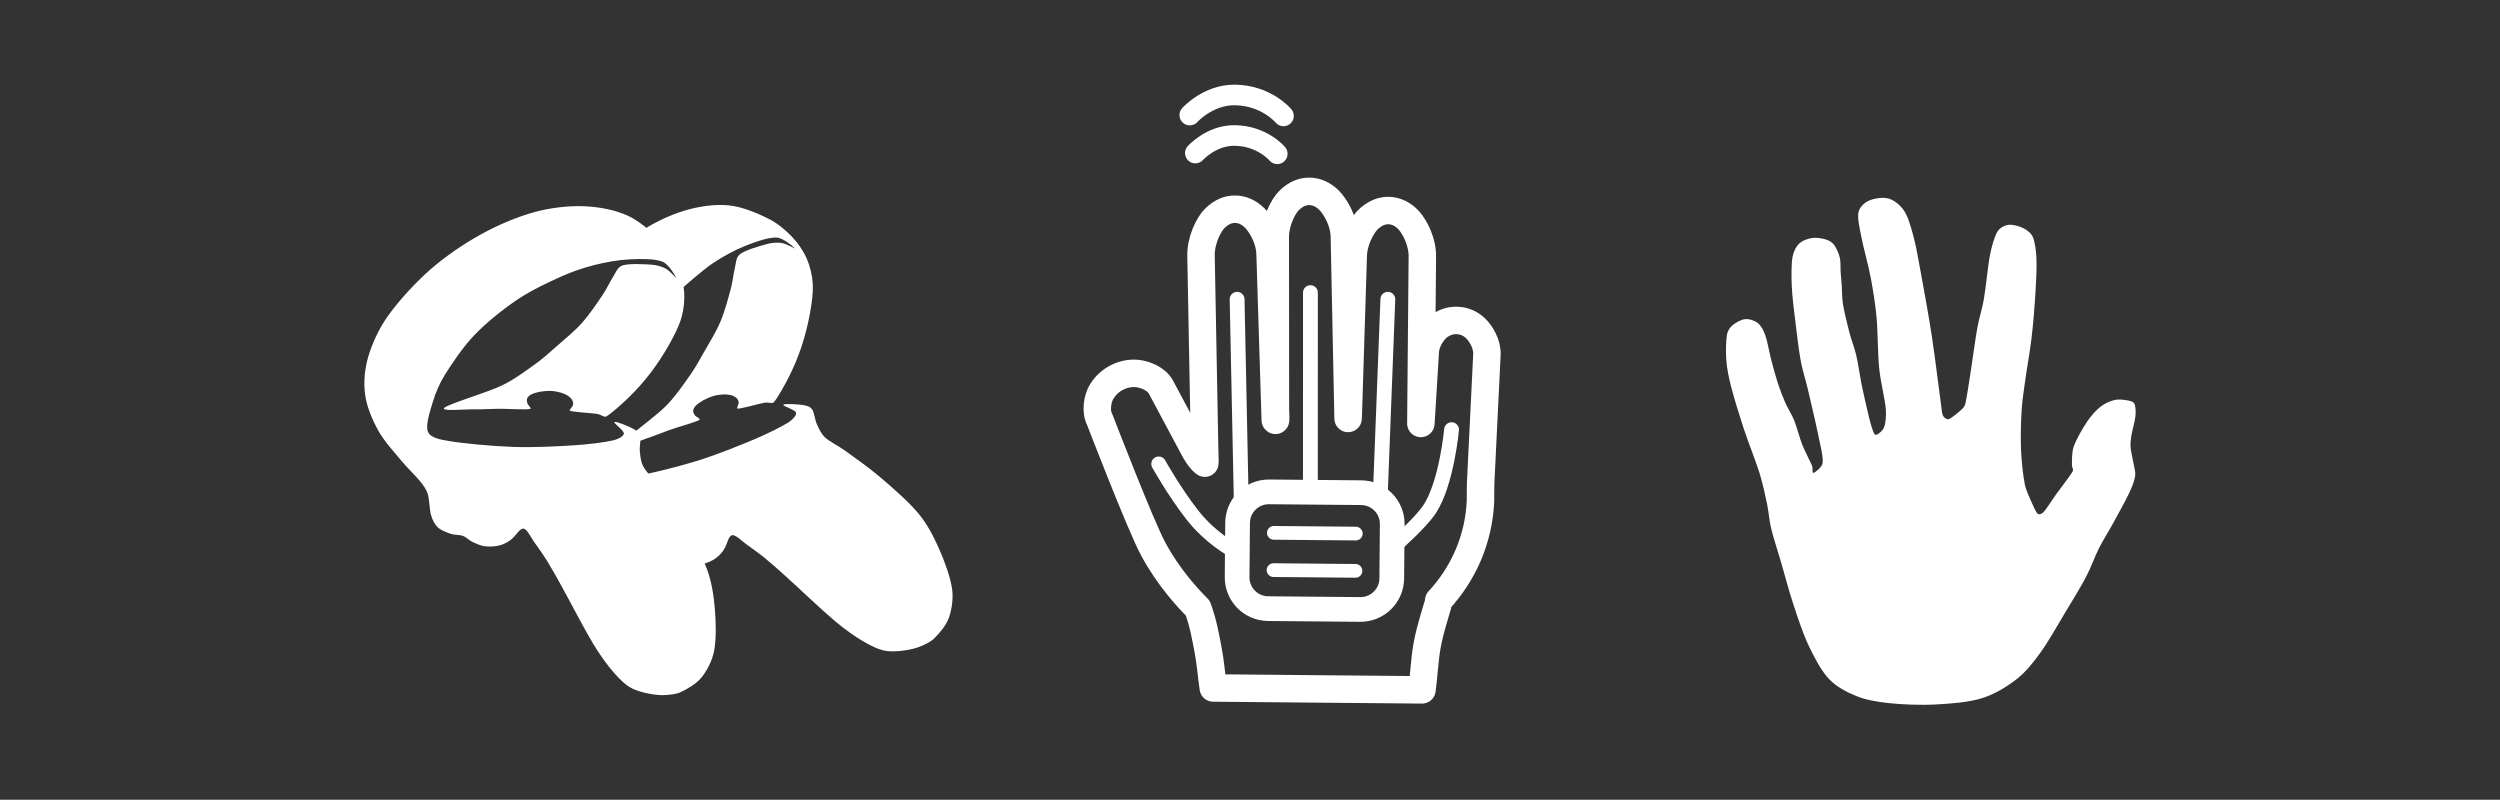
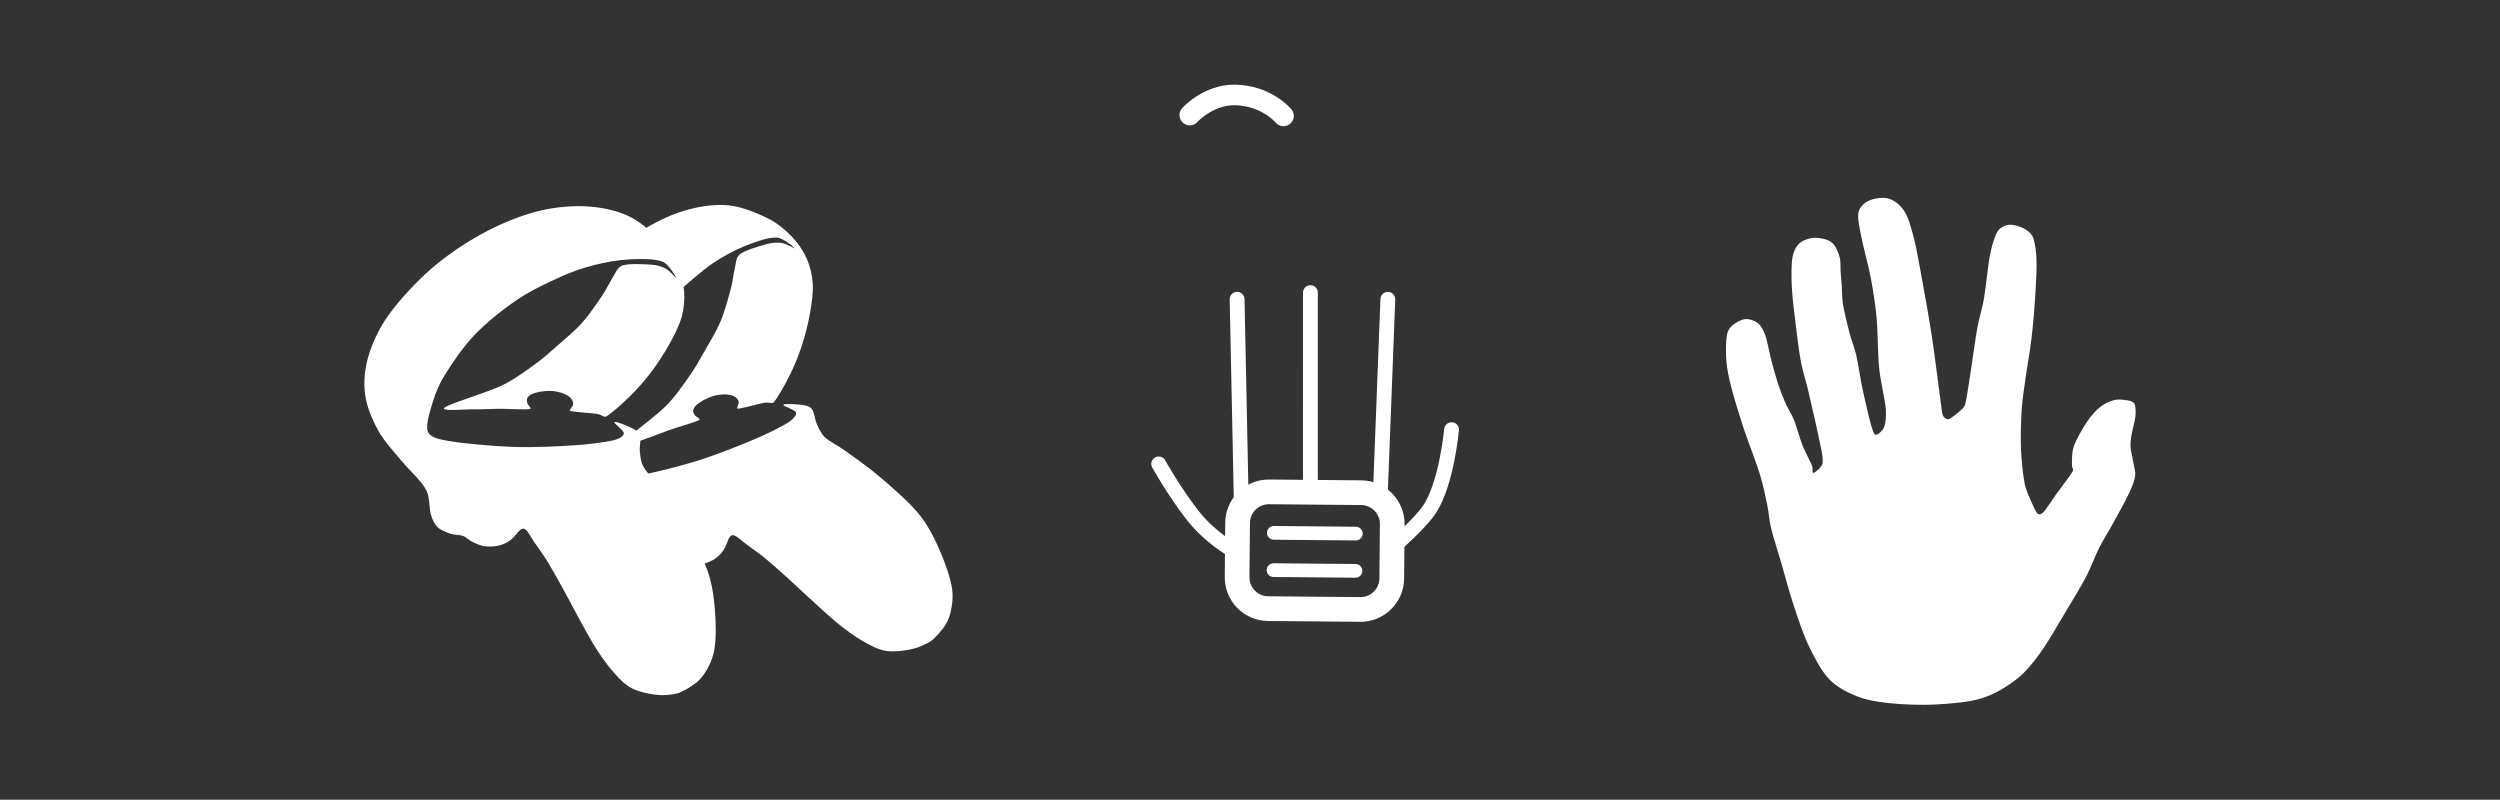
<svg xmlns="http://www.w3.org/2000/svg" width="100%" height="100%" viewBox="0 0 10119 3237" version="1.1" xml:space="preserve" style="fill-rule:evenodd;clip-rule:evenodd;stroke-linecap:round;stroke-linejoin:round;stroke-miterlimit:1.5;">
  <rect x="0" y="0" width="10119" height="3237" fill="#333333" stroke="none" />
  <g>
    <path d="M1731.89,1747.05c-10.291,-26.248 8.47,-81.788 19.917,-120.08c11.447,-38.291 27.613,-75.711 48.767,-109.669c28.195,-45.26 73.738,-113.46 120.399,-161.891c48.935,-50.791 114.897,-103.546 173.211,-142.858c55.185,-37.202 124.841,-69.741 176.673,-93.013c43.236,-19.412 88.365,-35.037 134.323,-46.619c46.113,-11.621 96.355,-20.794 142.355,-23.108c44.597,-2.244 102.054,-3.243 133.643,9.223c26.715,10.542 53.777,60.961 55.892,65.569c2.114,4.609 -26.226,-29.038 -43.206,-37.917c-17.039,-8.91 -38.717,-14.393 -59.033,-15.544c-29.861,-1.692 -95.776,-6.317 -120.133,5.393c-16.506,7.935 -23.686,29.443 -33.894,45.3c-12.702,19.73 -26.544,49.765 -42.316,73.08c-20.896,30.889 -52.525,78.14 -83.06,112.252c-30.298,33.848 -69.321,65.17 -100.153,92.423c-27.645,24.437 -54.901,49.534 -84.84,71.099c-36.934,26.602 -87.868,64.884 -136.758,88.511c-61.902,29.915 -215.657,74.712 -234.654,90.977c-18.997,16.264 84.254,5.878 120.67,6.609c32.611,0.655 65.21,-2.049 97.827,-2.224c37.601,-0.202 108.165,4.475 127.783,1.014c7.877,-1.389 -7.299,-15.6 -10.079,-21.777c-2.098,-4.662 -4.024,-15.306 -1.438,-21.574c2.586,-6.268 10.003,-12.542 16.953,-16.035c8.958,-4.502 24.173,-8.864 36.797,-10.977c13.661,-2.286 31.251,-3.442 45.169,-2.742c12.97,0.653 27.408,3.772 38.337,6.944c9.538,2.769 20.049,7.636 27.235,12.088c6.118,3.79 12.264,9.596 15.884,14.625c3.234,4.493 5.439,10.734 5.837,15.549c0.378,4.577 -0.451,9.093 -3.449,13.34c-4.282,6.065 -11.567,14.416 -10.801,16.33c1.517,3.792 28.138,5.301 42.32,7.213c20.066,2.706 60.74,3.632 78.073,9.021c9.367,2.912 19.912,12.657 28.358,7.698c20.118,-11.814 63.529,-50.24 92.349,-78.577c29.605,-29.11 59.302,-62.037 85.281,-96.079c26.786,-35.101 54.365,-76.793 75.441,-114.527c19.987,-35.782 40.817,-75.563 51.019,-111.875c9.6,-34.172 13.18,-71.139 10.192,-105.998c-2.988,-34.858 -13.092,-70.838 -28.121,-103.153c-15.681,-33.718 -38.016,-70.967 -65.968,-99.158c-33.468,-33.755 -83.25,-80.009 -134.842,-103.373c-51.954,-23.528 -116.635,-35.525 -176.886,-37.795c-62.732,-2.362 -134.904,5.992 -199.51,23.619c-69.267,18.899 -147.836,52.025 -216.092,89.774c-70.638,39.066 -144.641,89.191 -207.737,144.62c-63.097,55.429 -129.299,129.375 -170.842,187.954c-34.969,49.31 -63.223,111.01 -78.418,163.523c-14.091,48.699 -19.318,102.178 -12.749,151.556c6.569,49.378 27.896,100.127 52.162,144.713c24.267,44.585 65.086,88.296 93.439,122.8c24.103,29.334 58.728,61.804 76.677,84.224c12.309,15.376 24.911,31.569 31.011,50.297c7.473,22.937 7.035,64.618 13.822,87.328c5.33,17.834 13.63,36.36 26.902,48.932c13.273,12.571 35.646,20.624 52.732,26.496c15.933,5.476 35.159,3.277 49.783,8.735c14.028,5.235 24.4,17.664 37.96,24.011c14.875,6.962 33.315,15.676 51.286,17.763c18.907,2.195 43.214,1.153 62.154,-4.591c18.94,-5.744 37.079,-15.763 51.487,-29.872c13.473,-13.192 28.585,-39.956 42.947,-36.819c14.362,3.138 29.469,36.608 43.225,55.645c15.801,21.863 35.483,49.643 51.577,75.538c17.98,28.929 37.999,65.098 56.305,98.039c30.95,55.693 93.987,177.413 129.396,236.121c24.578,40.753 55.789,85.452 83.053,116.129c23.329,26.25 48.426,53.695 80.529,67.933c34.596,15.344 93.267,26.332 127.048,24.132c21.884,-1.425 45.878,-3.108 66.094,-12.858c24.764,-11.942 61.326,-32.486 82.489,-58.798c22.193,-27.593 43.22,-68.08 50.671,-106.761c8.933,-46.381 7.736,-116.305 2.928,-171.526c-4.71,-54.104 -12.811,-108.907 -31.774,-159.797c-21.692,-58.215 -65.263,-133.055 -98.38,-189.493c-30.322,-51.674 -73.692,-111.347 -100.323,-149.137c-18.773,-26.637 -47.282,-54.609 -59.464,-77.6c-9.655,-18.221 -11.54,-39.828 -13.629,-60.342c-2.132,-20.94 6.033,-49.65 0.835,-65.292c-4.511,-13.574 -19.331,-21.97 -32.025,-28.561c-17.277,-8.971 -66.07,-28.814 -71.636,-25.261c-5.567,3.554 38.879,34.216 38.238,46.582c-0.641,12.366 -25.785,23.634 -42.084,27.613c-32.369,7.903 -101.104,16.414 -152.129,19.803c-67.367,4.475 -168.066,9.881 -252.077,7.045c-86.228,-2.91 -207.469,-14.187 -265.295,-24.506c-29.474,-5.259 -71.499,-11.49 -81.66,-37.406Z" style="fill:#fff;" />
    <path d="M2552.3,1799.29c-1.554,-10.865 -3.772,-21.685 -6.698,-32.42c46.133,-37.37 115.447,-89.405 148.084,-121.786c38.547,-38.245 74.26,-91.013 100.532,-128.181c21.298,-30.13 38.908,-62.728 57.101,-94.828c20.291,-35.8 47.004,-78.112 64.645,-119.973c17.779,-42.19 32.319,-97.159 42.032,-133.165c7.331,-27.178 10.651,-60.082 16.244,-82.871c4.496,-18.315 4.29,-40.988 17.317,-53.861c19.224,-18.996 83.059,-36.062 111.846,-44.175c19.586,-5.519 41.868,-7.386 60.88,-4.502c18.944,2.873 56.687,25.473 53.189,21.802c-3.499,-3.67 -45.489,-42.545 -74.18,-43.824c-33.926,-1.513 -87.933,18.12 -129.376,34.748c-42.745,17.15 -87.273,42.166 -127.098,68.155c-39.691,25.9 -122.386,99.537 -122.386,99.537c0,-0 -43.404,-102.468 -88.787,-165.33c-13.972,-19.355 -93.199,-54.386 -87.196,-58.472c55.36,-37.683 120.889,-69.057 180.979,-87.228c57.712,-17.451 122.779,-27.144 179.561,-21.795c56.386,5.312 118.505,32.859 161.133,53.893c35.601,17.566 68.838,45.524 94.634,72.308c24.723,25.67 45.98,56.407 60.143,88.398c14.164,31.991 22.803,68.112 24.84,103.549c2.164,37.656 -4.594,82.048 -11.855,122.386c-7.657,42.538 -20.175,90.933 -34.088,132.838c-13.494,40.641 -30.865,81.437 -49.392,118.593c-18.036,36.171 -46.588,86.627 -61.769,104.342c-6.374,7.437 -19.515,1.652 -29.32,1.945c-18.144,0.542 -56.907,12.895 -76.762,16.863c-14.033,2.805 -39.697,10.037 -42.365,6.945c-1.347,-1.561 2.825,-11.827 4.902,-18.955c1.454,-4.992 0.769,-9.532 -1.078,-13.737c-1.942,-4.423 -6.057,-9.608 -10.577,-12.805c-5.059,-3.578 -12.759,-7.069 -19.777,-8.663c-8.243,-1.872 -19.765,-3.056 -29.686,-2.572c-11.366,0.556 -26.033,2.302 -38.511,5.903c-13.388,3.865 -29.646,10.68 -41.821,17.286c-11.25,6.104 -24.219,15.177 -31.226,22.348c-5.436,5.564 -10.409,13.909 -10.815,20.678c-0.406,6.768 4.877,16.206 8.377,19.932c4.638,4.938 23.611,13.439 16.614,17.315c-17.425,9.653 -85.673,28.183 -121.164,40.604c-30.787,10.775 -60.733,23.935 -91.784,33.923c-15.077,4.85 -41.422,15.799 -65.342,24.852Z" style="fill:#fff;" />
    <path d="M2436.1,2084.05c40.655,-24.363 71.698,-66.232 92.263,-116.231c4.77,-11.595 8.979,-23.412 12.565,-35.39c6.231,-0.882 12.268,-1.869 17.869,-2.742c58.038,-9.051 176.354,-37.823 258.84,-63.118c80.365,-24.645 173.829,-62.51 236.078,-88.654c47.148,-19.801 109.377,-50.206 137.415,-68.208c14.119,-9.065 34.23,-27.898 30.814,-39.8c-3.416,-11.902 -55.418,-26.44 -51.31,-31.611c4.108,-5.171 56.702,-2.277 75.957,0.586c14.148,2.103 30.893,5.223 39.574,16.591c10.003,13.101 11.62,42.906 20.447,62.013c8.649,18.72 17.459,38.539 32.516,52.628c18.997,17.778 55.055,34.956 81.471,54.04c37.474,27.072 97.896,69.393 143.376,108.395c49.674,42.597 115.218,99.195 154.666,147.189c34.485,41.955 59.971,91.143 82.023,140.773c22.508,50.654 46.383,116.387 53.022,163.152c5.537,39 -1.178,84.125 -13.189,117.437c-11.454,31.765 -39.346,63.083 -58.879,82.431c-15.946,15.795 -38.087,25.191 -58.318,33.657c-31.228,13.068 -90.283,21.761 -127.988,18.504c-34.989,-3.022 -67.648,-20.811 -98.247,-38.045c-35.759,-20.141 -79.812,-52.258 -116.31,-82.8c-52.578,-43.999 -151.779,-138.596 -199.161,-181.194c-28.026,-25.195 -58.72,-52.886 -85.132,-74.394c-23.642,-19.252 -51.289,-39.119 -73.342,-54.655c-19.201,-13.526 -44.372,-40.263 -58.974,-38.559c-14.601,1.705 -20.187,31.929 -28.636,48.787c-9.035,18.027 -22.929,33.402 -38.971,44.994c-16.042,11.592 -38.688,20.484 -57.281,24.557c-17.672,3.872 -37.944,1.631 -54.275,-0.115c-14.887,-1.591 -28.738,-9.971 -43.705,-10.359c-15.604,-0.404 -33.07,7.929 -49.918,7.934c-18.067,0.004 -41.843,-0.334 -58.482,-7.904c-16.64,-7.571 -30.515,-22.39 -41.356,-37.52c-13.804,-19.268 -26.948,-58.825 -41.474,-78.085c-11.861,-15.725 -29.044,-26.938 -45.686,-37.474c-16.898,-10.699 -43.031,-23.377 -68.262,-36.81Z" style="fill:#fff;" />
  </g>
  <path d="M7643.51,2845.65c-44.245,-4.707 -89.829,-12.113 -129.821,-28.259c-39.993,-16.147 -81.108,-38.008 -110.136,-68.619c-32.031,-33.777 -59.577,-87.157 -82.048,-134.046c-24.044,-50.171 -43.689,-111.213 -62.216,-166.981c-18.382,-55.332 -33.845,-115.994 -48.946,-167.628c-13.863,-47.399 -32.1,-102.671 -41.661,-142.179c-7.554,-31.217 -9.15,-63.456 -15.703,-94.865c-7.666,-36.753 -17.56,-84.38 -30.297,-125.649c-15.996,-51.831 -46.328,-126.399 -65.68,-185.336c-18.291,-55.704 -38.849,-122.797 -50.436,-168.288c-8.772,-34.436 -16.323,-69.847 -19.087,-104.659c-2.749,-34.627 -1.479,-80.623 2.504,-104.21c2.335,-13.822 10.166,-27.654 21.396,-37.309c12.233,-10.519 34.656,-24.204 52.006,-25.8c17.35,-1.596 38.482,5.413 52.094,16.222c13.612,10.809 23.232,31.018 29.579,48.633c9.064,25.156 16.3,69.874 24.806,102.306c8.106,30.908 16.867,63.807 26.227,92.283c8.732,26.563 18.956,53.62 29.935,78.575c10.663,24.236 26.024,46.652 35.939,71.153c11.434,28.252 20.541,67.525 32.665,98.363c11.603,29.515 32.42,67.555 40.077,86.663c3.572,8.915 -1.226,29.992 5.862,27.986c7.089,-2.006 34.48,-22.855 36.67,-40.022c3.216,-25.216 -9.97,-74.433 -17.371,-111.277c-10.097,-50.269 -31.353,-140.03 -43.215,-190.335c-8.789,-37.275 -21.085,-73.877 -27.958,-111.496c-8.397,-45.966 -16.377,-114.017 -22.427,-164.304c-5.5,-45.719 -12.012,-94.982 -13.873,-137.416c-1.711,-39.02 -2.087,-88.503 2.708,-117.188c3.286,-19.665 12.802,-41.812 26.058,-54.92c13.255,-13.108 34.935,-20.872 53.473,-23.728c18.538,-2.856 42.896,1.902 57.753,6.591c12.413,3.917 24.013,11.7 31.388,21.538c9.039,12.059 18.513,32.929 22.848,50.815c4.394,18.131 2.166,39.081 3.516,57.971c1.32,18.472 3.266,36.899 4.585,55.371c1.541,21.576 0.672,49.635 4.662,74.085c5.216,31.974 17.704,83.301 26.639,117.757c7.767,29.951 19.995,58.863 26.971,88.98c9.188,39.672 16.828,99.715 28.159,149.049c12.245,53.312 31.39,146.383 45.309,170.82c7.071,12.415 32.119,-11.26 38.202,-24.198c7.784,-16.557 10.421,-50.06 8.504,-75.141c-3.068,-40.142 -21.293,-110.086 -26.913,-165.711c-6.3,-62.347 -5.144,-147.063 -10.882,-208.374c-5.004,-53.468 -13.524,-106.647 -23.547,-159.494c-10.313,-54.367 -30.068,-122.755 -38.327,-166.712c-6.02,-32.042 -16.185,-73.031 -11.227,-97.029c4.041,-19.562 21.363,-37.916 40.977,-46.964c20.266,-9.348 56.655,-15.87 80.623,-9.127c23.968,6.743 48.828,27.935 63.183,49.584c16.788,25.321 28.079,67.407 37.546,102.338c11.151,41.143 20.465,96.2 29.359,144.523c12.481,67.807 32.13,174.628 45.525,262.32c14.08,92.177 31.297,237.079 38.957,290.738c1.504,10.537 2.062,24.009 6.998,31.219c4.608,6.732 14.473,15.078 22.614,12.043c12.613,-4.702 41.87,-29.739 53.064,-40.255c6.688,-6.283 12.172,-14.311 14.098,-22.84c6.268,-27.741 15.964,-95.7 23.505,-143.604c8.057,-51.19 16.327,-117.119 24.841,-163.535c7.078,-38.589 19.529,-76.319 26.242,-114.959c8.57,-49.329 16.015,-135.414 25.18,-181.017c6.352,-31.607 17.557,-72.6 29.809,-92.599c8.593,-14.027 26.449,-24.962 43.701,-27.397c17.252,-2.435 43.265,4.673 59.811,12.788c16.407,8.047 32.518,20.205 39.469,35.902c9.055,20.45 13.529,57.514 14.86,86.795c1.758,38.651 -1.372,96.786 -4.314,145.113c-3.245,53.298 -8.429,117.314 -15.156,174.675c-6.646,56.673 -18.475,120.541 -25.204,169.487c-5.683,41.335 -12.575,82.627 -15.171,124.192c-2.957,47.352 -4.693,109.765 -2.575,159.921c1.994,47.22 8.126,105.295 15.283,141.014c5.097,25.435 18.878,53.352 27.661,73.299c7.043,15.994 17.08,39.719 25.041,46.385c5.786,4.845 17.586,-0.898 22.727,-6.388c12.437,-13.283 34.482,-48.94 51.897,-73.31c19.795,-27.7 56.304,-73.381 66.875,-92.89c3.969,-7.324 -3.759,-16.036 -3.449,-24.164c0.631,-16.563 -1.155,-51.177 7.24,-75.213c10.292,-29.469 36.368,-74.617 54.515,-101.601c14.9,-22.156 35.914,-45.788 54.368,-60.304c16.031,-12.609 38.165,-22.58 56.356,-26.787c17.1,-3.954 39.424,-0.894 52.79,1.546c10.145,1.853 23.076,4.599 27.411,13.096c5.329,10.445 6.106,33.03 4.564,49.579c-2.01,21.574 -13.315,58.81 -16.624,79.868c-2.417,15.378 -4.385,31.006 -3.232,46.477c1.364,18.278 8.319,43.703 11.41,63.193c2.832,17.857 9.545,35.795 7.137,53.745c-2.709,20.19 -13.247,45.698 -23.391,67.398c-15.045,32.182 -46.39,88.246 -66.877,125.694c-18.175,33.224 -39.039,65.266 -56.04,98.989c-18.079,35.864 -32.567,78.402 -52.435,116.19c-22.941,43.632 -56.14,97.387 -85.21,145.599c-30.985,51.388 -67.989,117.95 -100.702,162.73c-27.777,38.024 -57.348,76.263 -95.573,105.946c-39.21,30.448 -88.247,60.737 -139.689,76.74c-54.808,17.051 -126.032,22.256 -189.158,25.562c-63.127,3.307 -136.364,-0.058 -189.601,-5.722Z" style="fill:#fff;" />
  <g>
    <path d="M5023.9,2017.08l-16.603,-805.74" style="fill:none;stroke:#fff;stroke-width:60px;" />
    <path d="M5586.4,2016.65l31.036,-805.313" style="fill:none;stroke:#fff;stroke-width:60px;" />
    <path d="M5487.7,2159.72l-331.602,-2.971" style="fill:none;stroke:#fff;stroke-width:55.56px;" />
-     <path d="M5169.84,622.499c0,-0 -60.638,-73.077 -172.833,-74.105c-94.1,-0.863 -158.768,71.134 -158.768,71.134" style="fill:none;stroke:#fff;stroke-width:83.33px;" />
    <path d="M5195.11,469.117c-0,0 -69.377,-83.607 -197.74,-84.784c-107.66,-0.987 -181.647,81.386 -181.647,81.386" style="fill:none;stroke:#fff;stroke-width:83.33px;" />
    <path d="M5486.35,2310.61l-331.602,-2.971" style="fill:none;stroke:#fff;stroke-width:55.56px;" />
    <path d="M5635.22,2121.88l-1.968,219.571c-0.625,69.832 -57.828,126.019 -127.66,125.394l-372.895,-3.341c-69.833,-0.625 -126.02,-57.828 -125.394,-127.661l1.967,-219.571c0.626,-69.832 57.828,-126.019 127.661,-125.394l372.895,3.341c69.832,0.626 126.019,57.829 125.394,127.661Z" style="fill:none;stroke:#fff;stroke-width:100px;" />
-     <path d="M4668.2,2223.01c-52.819,-97.627 -216.977,-524.756 -216.977,-524.756c-18.501,-34.644 -8.362,-87.389 7.982,-113.293c17.55,-27.815 37.9,-44.921 61.86,-57.123c23.96,-12.202 52.353,-19.031 81.9,-16.09c30.176,3.005 77.623,20.585 96.124,55.229l130.736,244.805c24.321,47.82 48.097,65.117 47.845,63.106c-0.769,-6.133 -2.706,-104.378 -2.826,-110.82l-13.646,-729.162c-1.156,-61.783 31.305,-128.266 57.399,-152.734c28.019,-26.273 53.788,-35.55 80.606,-35.368c26.819,0.183 55.213,11.074 80.303,36.463c25.624,25.93 60.209,84.685 61.365,146.468l20.905,670.786c3.832,7.868 0.372,-32.354 0.644,-47.681l-0.634,-690.18c-1.156,-61.783 31.305,-128.266 57.399,-152.734c28.018,-26.273 53.788,-35.551 80.606,-35.368c26.818,0.182 55.213,11.073 80.303,36.463c25.624,25.93 60.209,84.685 61.365,146.468l15.08,736.29c0.721,0.182 -0.092,-12.031 0.629,-11.847l20.299,-648.484c1.933,-61.764 37.677,-126.555 64.962,-149.699c29.297,-24.851 55.499,-32.84 82.275,-31.328c26.775,1.512 54.591,13.797 78.38,40.399c24.297,27.168 55.902,87.565 53.969,149.328l-5.992,671.876c-0.285,9.099 17.844,-290.661 17.844,-290.661c2.152,-44.063 34.508,-89.576 59.025,-105.528c26.326,-17.129 49.772,-22.281 73.665,-20.637c23.893,1.643 48.64,11.002 69.695,30.498c21.503,19.912 49.302,63.706 47.151,107.769l-25.39,520.031c-0.795,16.291 -0.352,64.899 -0.621,71.416c-6.417,155.652 -69.441,296.146 -169.088,403.665c0.492,13.194 -33.951,106.384 -47.539,185.453c-10.555,61.427 -11.047,107.519 -20.137,176.236l-844.855,-7.569c-8.682,-59.898 -10.646,-100.576 -21.144,-155.273c-10.354,-53.946 -18.389,-103.014 -41.318,-167.706c-1.647,-4.647 -0.127,4.901 0,0c-42.698,-42.822 -118.775,-125.269 -180.149,-238.708Z" style="fill:none;stroke:#fff;stroke-width:111.11px;" />
    <path d="M5303.94,1972.14l0.159,-787.832" style="fill:none;stroke:#fff;stroke-width:60px;" />
    <path d="M4989.66,2225.89c-0,-0 -91.296,-48.453 -164.535,-142.855c-74.447,-95.96 -135.202,-205.291 -135.202,-205.291" style="fill:none;stroke:#fff;stroke-width:60px;" />
    <path d="M5653.14,2200.85c0,-0 97.271,-84.972 133.766,-140.54c68.553,-104.382 88.459,-321.217 88.459,-321.217" style="fill:none;stroke:#fff;stroke-width:60px;" />
  </g>
</svg>